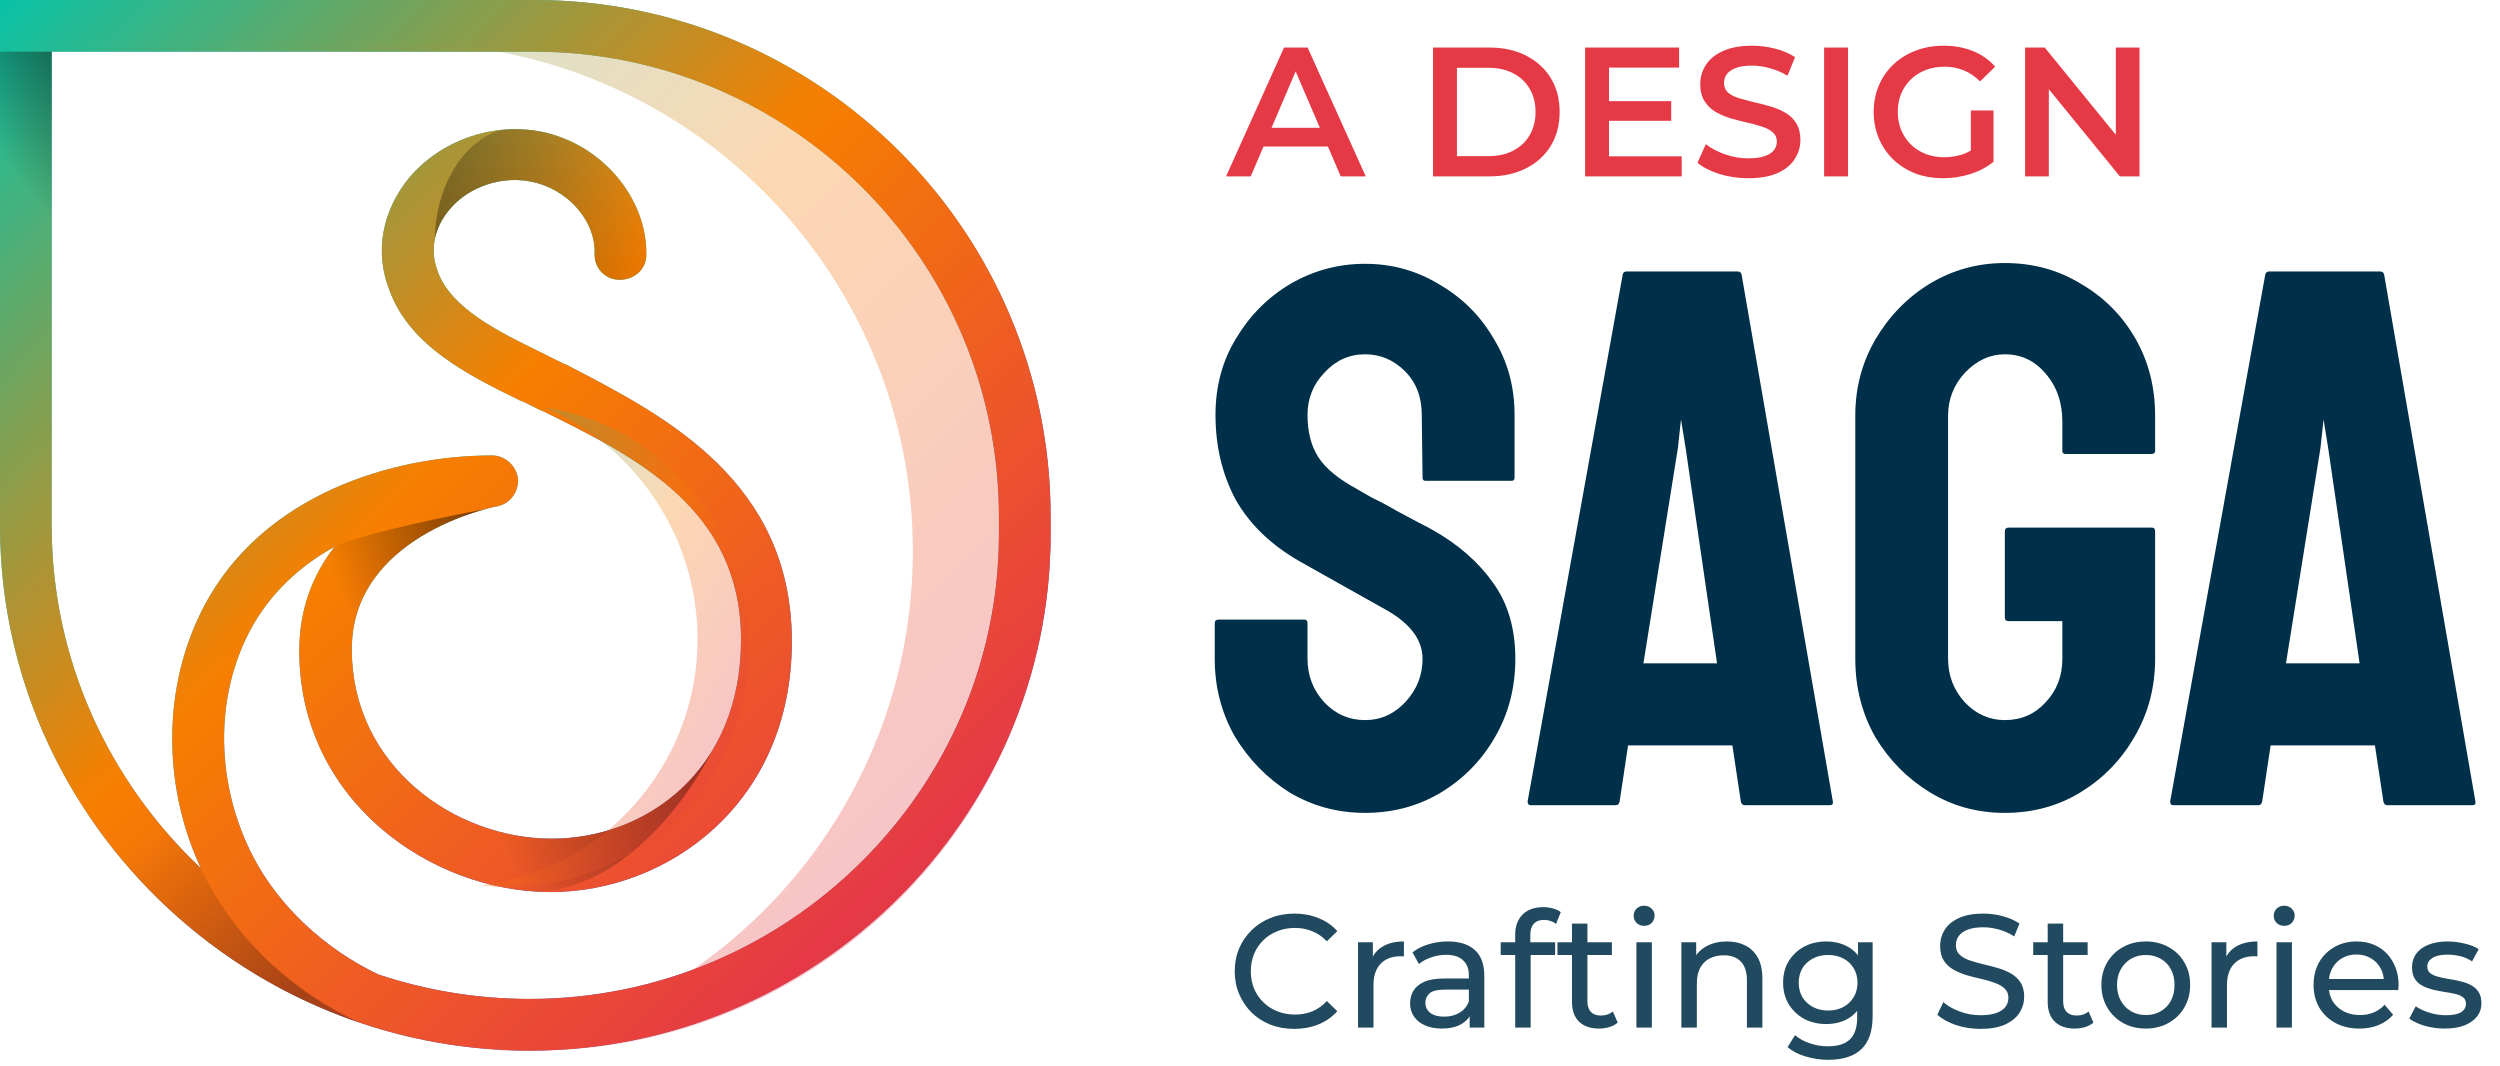
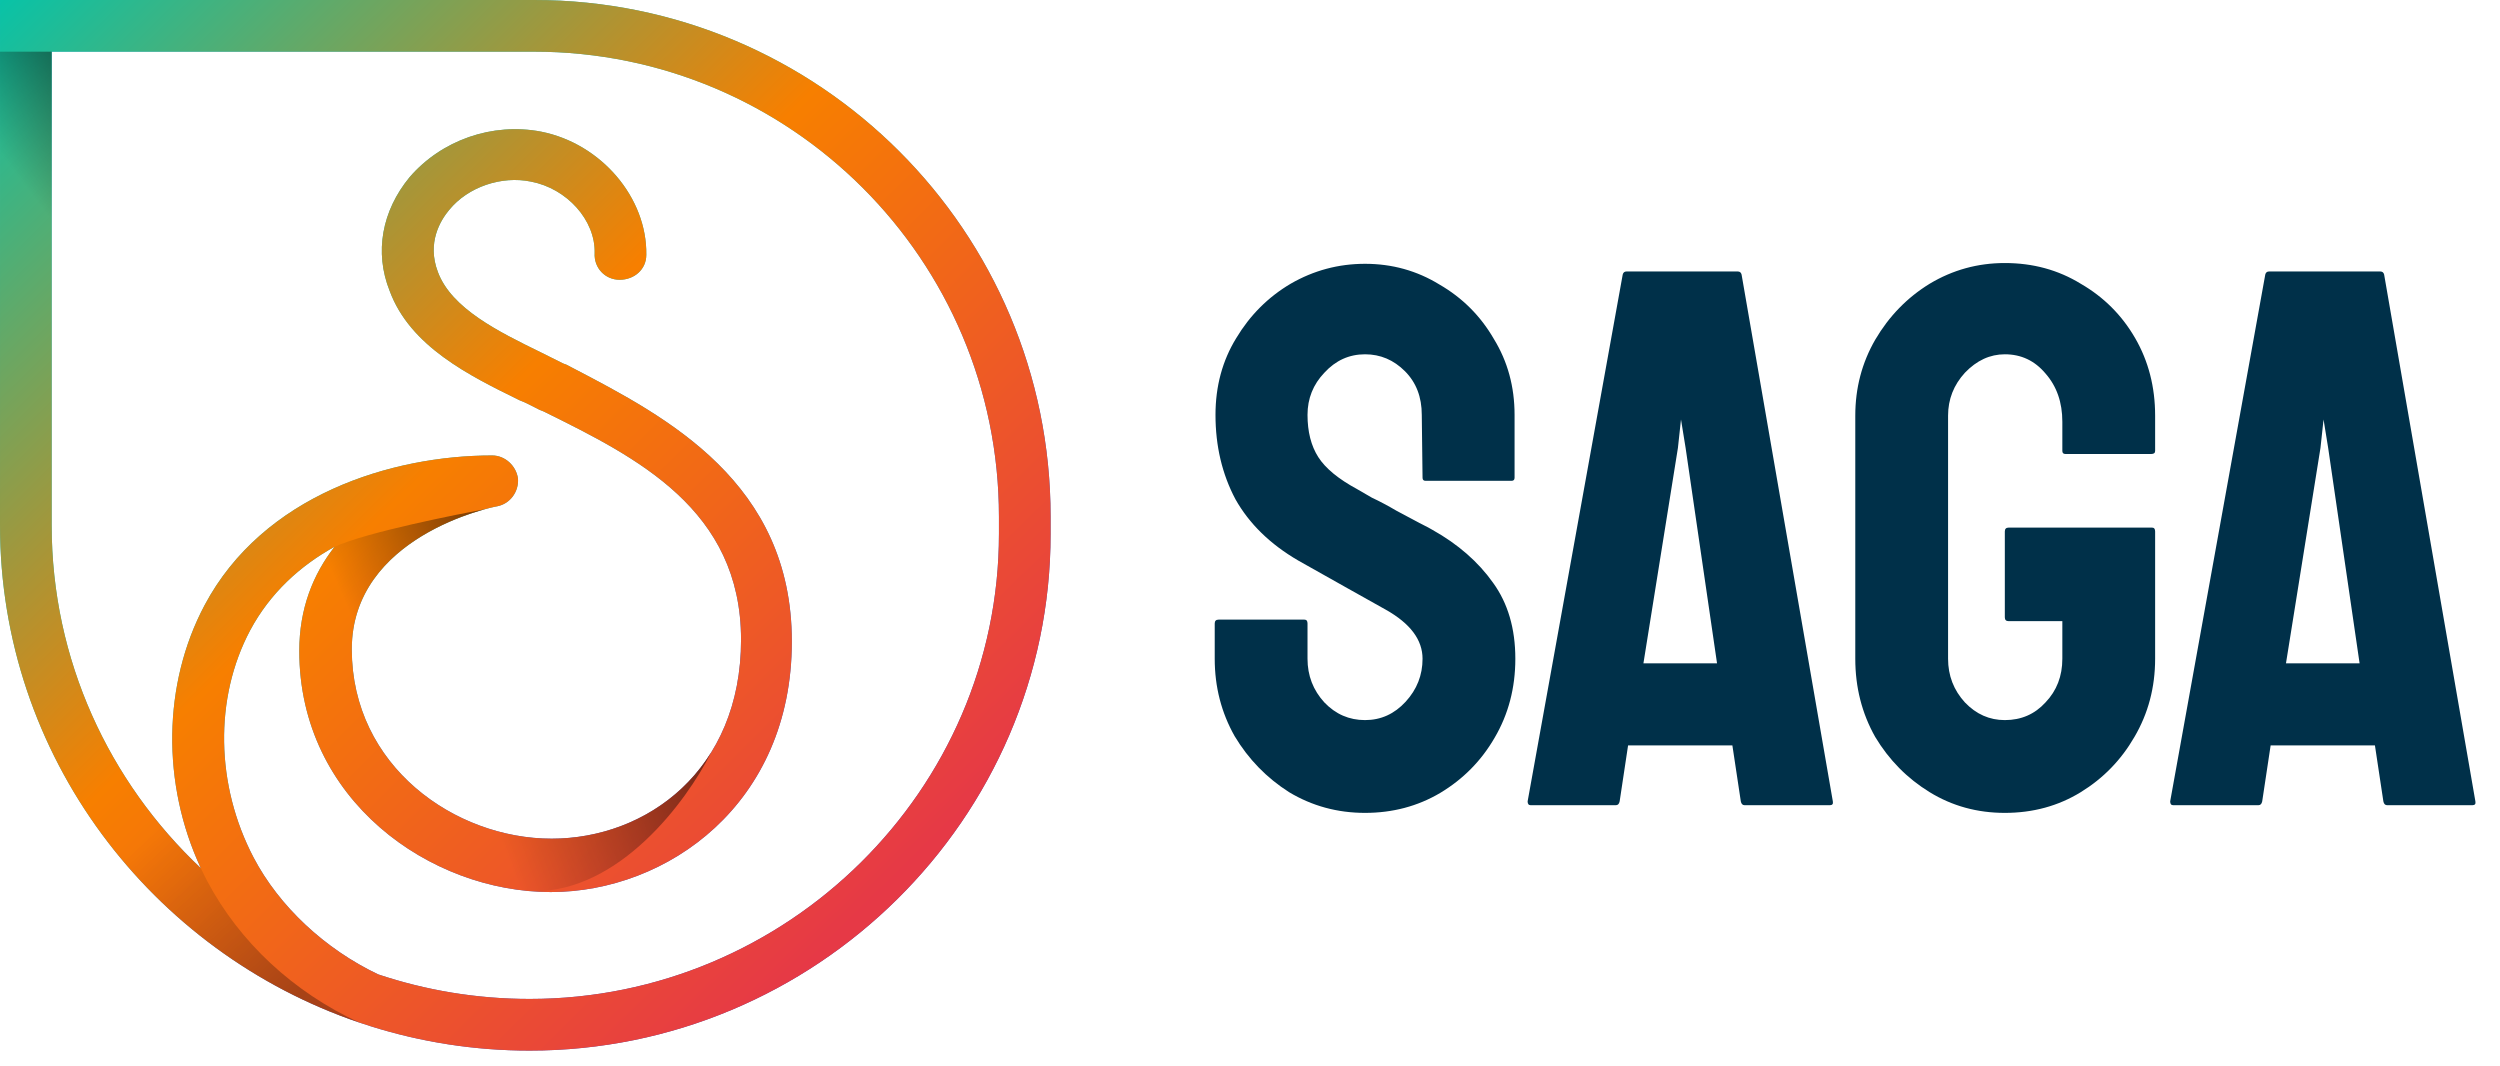
<svg xmlns="http://www.w3.org/2000/svg" width="326" height="139" viewBox="0 0 326 139" fill="none">
  <path d="M178 106C174.4 106 171.1 105.1 168.1 103.3C165.167 101.433 162.8 99 161 96C159.267 92.933 158.4 89.567 158.4 85.9V81.3C158.4 80.967 158.567 80.8 158.9 80.8H170.1C170.367 80.8 170.5 80.967 170.5 81.3V85.9C170.5 88.1 171.233 90 172.7 91.6C174.167 93.133 175.933 93.9 178 93.9C180.067 93.9 181.833 93.1 183.3 91.5C184.767 89.9 185.5 88.033 185.5 85.9C185.5 83.433 183.9 81.3 180.7 79.5C179.633 78.9 177.967 77.967 175.7 76.7C173.433 75.433 171.3 74.233 169.3 73.1C165.633 70.967 162.9 68.3 161.1 65.1C159.367 61.833 158.5 58.167 158.5 54.1C158.5 50.367 159.4 47.033 161.2 44.1C163 41.1 165.367 38.733 168.3 37C171.3 35.267 174.533 34.4 178 34.4C181.533 34.4 184.767 35.3 187.7 37.1C190.7 38.833 193.067 41.2 194.8 44.2C196.6 47.133 197.5 50.433 197.5 54.1V62.3C197.5 62.567 197.367 62.7 197.1 62.7H185.9C185.633 62.7 185.5 62.567 185.5 62.3L185.4 54.1C185.4 51.767 184.667 49.867 183.2 48.4C181.733 46.933 180 46.2 178 46.2C175.933 46.2 174.167 47 172.7 48.6C171.233 50.133 170.5 51.967 170.5 54.1C170.5 56.3 170.967 58.133 171.9 59.6C172.833 61.067 174.533 62.467 177 63.8C177.333 64 177.967 64.367 178.9 64.9C179.9 65.367 180.967 65.933 182.1 66.6C183.233 67.2 184.233 67.733 185.1 68.2C186.033 68.667 186.6 68.967 186.8 69.1C190.133 70.967 192.767 73.267 194.7 76C196.633 78.667 197.6 81.967 197.6 85.9C197.6 89.7 196.7 93.133 194.9 96.2C193.167 99.2 190.8 101.6 187.8 103.4C184.867 105.133 181.6 106 178 106ZM199.202 104.5L211.602 35.8C211.668 35.533 211.835 35.4 212.102 35.4H226.602C226.868 35.4 227.035 35.533 227.102 35.8L239.002 104.5C239.068 104.833 238.935 105 238.602 105H227.502C227.235 105 227.068 104.833 227.002 104.5L225.902 97.2H212.302L211.202 104.5C211.135 104.833 210.968 105 210.702 105H199.602C199.335 105 199.202 104.833 199.202 104.5ZM214.302 86.5H223.902L219.802 58.4L219.202 54.7L218.802 58.4L214.302 86.5ZM261.429 106C257.829 106 254.562 105.1 251.629 103.3C248.696 101.5 246.329 99.1 244.529 96.1C242.796 93.033 241.929 89.633 241.929 85.9V54.2C241.929 50.6 242.796 47.3 244.529 44.3C246.329 41.233 248.696 38.8 251.629 37C254.629 35.2 257.896 34.3 261.429 34.3C265.096 34.3 268.396 35.2 271.329 37C274.329 38.733 276.696 41.1 278.429 44.1C280.162 47.1 281.029 50.467 281.029 54.2V58.8C281.029 59.067 280.862 59.2 280.529 59.2H269.329C269.062 59.2 268.929 59.067 268.929 58.8V55C268.929 52.467 268.196 50.367 266.729 48.7C265.329 47.033 263.562 46.2 261.429 46.2C259.496 46.2 257.762 47 256.229 48.6C254.762 50.2 254.029 52.067 254.029 54.2V85.9C254.029 88.1 254.762 90 256.229 91.6C257.696 93.133 259.429 93.9 261.429 93.9C263.562 93.9 265.329 93.133 266.729 91.6C268.196 90.067 268.929 88.167 268.929 85.9V81H261.929C261.596 81 261.429 80.833 261.429 80.5V69.3C261.429 68.967 261.596 68.8 261.929 68.8H280.629C280.896 68.8 281.029 68.967 281.029 69.3V85.9C281.029 89.633 280.129 93.033 278.329 96.1C276.596 99.1 274.262 101.5 271.329 103.3C268.396 105.1 265.096 106 261.429 106ZM282.991 104.5L295.391 35.8C295.457 35.533 295.624 35.4 295.891 35.4H310.391C310.657 35.4 310.824 35.533 310.891 35.8L322.791 104.5C322.857 104.833 322.724 105 322.391 105H311.291C311.024 105 310.857 104.833 310.791 104.5L309.691 97.2H296.091L294.991 104.5C294.924 104.833 294.757 105 294.491 105H283.391C283.124 105 282.991 104.833 282.991 104.5ZM298.091 86.5H307.691L303.591 58.4L302.991 54.7L302.591 58.4L298.091 86.5Z" fill="#003049" />
  <path fill-rule="evenodd" clip-rule="evenodd" d="M6.738 6.738H69.623C103.113 6.738 130.262 33.887 130.262 67.377V69.623C130.262 103.041 102.629 130.262 69.066 130.262C62.172 130.262 55.523 129.134 49.301 127.054C42.361 123.742 36.42 118.203 33.073 111.833C28.132 102.4 27.907 91.058 32.624 82.187C35.206 77.359 39.137 73.765 43.629 71.295C40.821 74.888 39.025 79.38 39.025 84.882C39.025 104.309 56.093 116.325 71.815 116.325C86.974 116.325 103.257 104.871 103.257 83.647C103.257 62.901 86.947 54.386 74.781 48.035C74.501 47.889 74.223 47.744 73.948 47.6L73.387 47.376L70.692 46.028L70.495 45.932C65.04 43.261 58.879 40.244 57.104 35.473C55.644 31.655 57.441 28.735 58.564 27.387C61.034 24.355 65.414 22.896 69.232 23.682C73.948 24.58 77.654 28.735 77.542 33.002C77.429 34.911 78.889 36.483 80.798 36.483C82.707 36.483 84.279 35.136 84.279 33.227C84.392 25.815 78.44 18.741 70.579 17.169C64.179 15.933 57.553 18.291 53.398 23.12C49.805 27.5 48.794 32.89 50.816 37.943C53.491 45.19 61.259 49.006 67.635 52.137L67.772 52.205C68.442 52.456 69.05 52.77 69.688 53.099C69.906 53.212 70.126 53.326 70.355 53.44L70.916 53.664L71.018 53.715C83.009 59.654 96.632 66.402 96.632 83.422C96.632 100.491 84.279 109.362 71.927 109.362C59.35 109.362 45.874 99.93 45.874 84.658C45.874 69.947 64.066 66.129 64.852 66.017C66.537 65.68 67.66 64.108 67.547 62.423C67.323 60.739 65.863 59.391 64.179 59.391C51.04 59.391 34.308 64.557 26.672 78.931C21.22 89.193 21.06 102.204 26.192 113.215C14.236 101.954 6.738 86.068 6.738 68.5V6.738ZM46.855 133.339C19.747 124.131 0.001 98.58 0.001 68.5V0H69.623C106.834 0 137 30.166 137 67.377V69.623C137 106.834 106.278 136.999 69.066 136.999C61.874 136.999 54.92 135.891 48.374 133.836C47.518 133.567 47.455 133.543 46.855 133.339Z" fill="url(#paint0_linear_1_2)" />
  <path fill-rule="evenodd" clip-rule="evenodd" d="M6.738 6.738H69.623C103.113 6.738 130.262 33.887 130.262 67.377V69.623C130.262 103.041 102.629 130.262 69.066 130.262C62.172 130.262 55.523 129.134 49.301 127.054C42.361 123.742 36.42 118.203 33.073 111.833C28.132 102.4 27.907 91.058 32.624 82.187C35.206 77.359 39.137 73.765 43.629 71.295C40.821 74.888 39.025 79.38 39.025 84.882C39.025 104.309 56.093 116.325 71.815 116.325C86.974 116.325 103.257 104.871 103.257 83.647C103.257 62.901 86.947 54.386 74.781 48.035C74.501 47.889 74.223 47.744 73.948 47.6L73.387 47.376L70.692 46.028L70.495 45.932C65.04 43.261 58.879 40.244 57.104 35.473C55.644 31.655 57.441 28.735 58.564 27.387C61.034 24.355 65.414 22.896 69.232 23.682C73.948 24.58 77.654 28.735 77.542 33.002C77.429 34.911 78.889 36.483 80.798 36.483C82.707 36.483 84.279 35.136 84.279 33.227C84.392 25.815 78.44 18.741 70.579 17.169C64.179 15.933 57.553 18.291 53.398 23.12C49.805 27.5 48.794 32.89 50.816 37.943C53.491 45.19 61.259 49.006 67.635 52.137L67.772 52.205C68.442 52.456 69.05 52.77 69.688 53.099C69.906 53.212 70.126 53.326 70.355 53.44L70.916 53.664L71.018 53.715C83.009 59.654 96.632 66.402 96.632 83.422C96.632 100.491 84.279 109.362 71.927 109.362C59.35 109.362 45.874 99.93 45.874 84.658C45.874 69.947 64.066 66.129 64.852 66.017C66.537 65.68 67.66 64.108 67.547 62.423C67.323 60.739 65.863 59.391 64.179 59.391C51.04 59.391 34.308 64.557 26.672 78.931C21.22 89.193 21.06 102.204 26.192 113.215C14.236 101.954 6.738 86.068 6.738 68.5V6.738ZM46.855 133.339C19.747 124.131 0.001 98.58 0.001 68.5V0H69.623C106.834 0 137 30.166 137 67.377V69.623C137 106.834 106.278 136.999 69.066 136.999C61.874 136.999 54.92 135.891 48.374 133.836C47.518 133.567 47.455 133.543 46.855 133.339Z" fill="url(#paint1_linear_1_2)" />
  <path opacity="0.5" fill-rule="evenodd" clip-rule="evenodd" d="M49.468 74.587L49.468 74.587C53.597 69.555 60.195 67.23 63.24 66.396C60.029 67.001 47.657 69.407 43.608 71.321C41.798 73.645 40.41 76.344 39.657 79.449L46.041 81.414L46.258 81.089C46.827 78.537 47.989 76.389 49.468 74.587Z" fill="url(#paint2_linear_1_2)" />
  <path opacity="0.3" fill-rule="evenodd" clip-rule="evenodd" d="M14.822 98.819H13.476V109.035C21.787 120.193 33.417 128.775 46.855 133.339C38.263 129.39 31.216 122.837 27.009 114.865C26.723 114.32 26.451 113.77 26.192 113.215C21.728 109.01 17.885 104.161 14.822 98.819Z" fill="url(#paint3_linear_1_2)" />
  <path opacity="0.5" fill-rule="evenodd" clip-rule="evenodd" d="M0.001 6.738V30.32H6.738V6.738H0.001Z" fill="url(#paint4_linear_1_2)" />
  <path opacity="0.5" fill-rule="evenodd" clip-rule="evenodd" d="M56.4 104.452L50.172 108.438C55.643 112.965 62.508 115.682 69.305 116.224C69.41 116.225 69.516 116.225 69.623 116.225C80.799 116.225 89.452 104.624 92.716 98.154C88.094 105.563 80.01 109.363 71.927 109.363C66.539 109.363 60.987 107.632 56.4 104.452Z" fill="url(#paint5_linear_1_2)" />
-   <path opacity="0.5" fill-rule="evenodd" clip-rule="evenodd" d="M65.397 16.932C60.474 18.324 56.824 24.162 56.712 31.112C57.06 29.441 57.922 28.157 58.564 27.387C61.034 24.355 65.414 22.896 69.232 23.682C73.948 24.58 77.654 28.735 77.542 33.002C77.429 34.911 78.889 36.483 80.798 36.483C82.707 36.483 84.279 35.136 84.279 33.227C84.365 27.59 80.942 22.147 75.84 19.173C74.607 18.559 73.279 17.957 71.8 17.461C71.399 17.349 70.992 17.251 70.579 17.169C68.85 16.835 67.105 16.764 65.397 16.932Z" fill="url(#paint6_linear_1_2)" />
-   <path opacity="0.3" fill-rule="evenodd" clip-rule="evenodd" d="M69.623 0.001H0.001V5.614H52.779C89.37 5.614 119.033 35.277 119.033 71.868C119.033 104.223 95.84 131.161 65.173 136.965C65.905 136.988 66.64 137 67.377 137H69.623C106.834 137 137 106.834 137 69.623V67.377C137 30.166 106.834 0.001 69.623 0.001Z" fill="url(#paint7_linear_1_2)" />
-   <path opacity="0.3" fill-rule="evenodd" clip-rule="evenodd" d="M62.603 115.454C63.801 115.592 65.019 115.664 66.254 115.664C83.62 115.664 97.697 101.586 97.697 84.221C97.697 68.505 86.166 55.482 71.103 53.15C82.773 58.181 90.959 69.905 90.959 83.381C90.959 99.823 78.561 113.61 62.603 115.454Z" fill="url(#paint8_linear_1_2)" />
-   <path d="M159.88 23L167.44 6.2H170.512L178.096 23H174.832L168.328 7.856H169.576L163.096 23H159.88ZM163.36 19.112L164.2 16.664H173.272L174.112 19.112H163.36ZM186.865 23V6.2H194.209C196.033 6.2 197.633 6.552 199.009 7.256C200.385 7.96 201.457 8.936 202.225 10.184C202.993 11.432 203.377 12.904 203.377 14.6C203.377 16.28 202.993 17.752 202.225 19.016C201.457 20.264 200.385 21.24 199.009 21.944C197.633 22.648 196.033 23 194.209 23H186.865ZM189.985 20.36H194.065C195.329 20.36 196.417 20.12 197.329 19.64C198.257 19.16 198.969 18.488 199.465 17.624C199.977 16.76 200.233 15.752 200.233 14.6C200.233 13.432 199.977 12.424 199.465 11.576C198.969 10.712 198.257 10.04 197.329 9.56C196.417 9.08 195.329 8.84 194.065 8.84H189.985V20.36ZM209.574 13.184H217.926V15.752H209.574V13.184ZM209.814 20.384H219.294V23H206.694V6.2H218.958V8.816H209.814V20.384ZM227.98 23.24C226.668 23.24 225.412 23.056 224.212 22.688C223.012 22.304 222.06 21.816 221.356 21.224L222.436 18.8C223.108 19.328 223.94 19.768 224.932 20.12C225.924 20.472 226.94 20.648 227.98 20.648C228.86 20.648 229.572 20.552 230.116 20.36C230.66 20.168 231.06 19.912 231.316 19.592C231.572 19.256 231.7 18.88 231.7 18.464C231.7 17.952 231.516 17.544 231.148 17.24C230.78 16.92 230.3 16.672 229.708 16.496C229.132 16.304 228.484 16.128 227.764 15.968C227.06 15.808 226.348 15.624 225.628 15.416C224.924 15.192 224.276 14.912 223.684 14.576C223.108 14.224 222.636 13.76 222.268 13.184C221.9 12.608 221.716 11.872 221.716 10.976C221.716 10.064 221.956 9.232 222.436 8.48C222.932 7.712 223.676 7.104 224.668 6.656C225.676 6.192 226.948 5.96 228.484 5.96C229.492 5.96 230.492 6.088 231.484 6.344C232.476 6.6 233.34 6.968 234.076 7.448L233.092 9.872C232.34 9.424 231.564 9.096 230.764 8.888C229.964 8.664 229.196 8.552 228.46 8.552C227.596 8.552 226.892 8.656 226.348 8.864C225.82 9.072 225.428 9.344 225.172 9.68C224.932 10.016 224.812 10.4 224.812 10.832C224.812 11.344 224.988 11.76 225.34 12.08C225.708 12.384 226.18 12.624 226.756 12.8C227.348 12.976 228.004 13.152 228.724 13.328C229.444 13.488 230.156 13.672 230.86 13.88C231.58 14.088 232.228 14.36 232.804 14.696C233.396 15.032 233.868 15.488 234.22 16.064C234.588 16.64 234.772 17.368 234.772 18.248C234.772 19.144 234.524 19.976 234.028 20.744C233.548 21.496 232.804 22.104 231.796 22.568C230.788 23.016 229.516 23.24 227.98 23.24ZM237.865 23V6.2H240.985V23H237.865ZM253.378 23.24C252.066 23.24 250.858 23.032 249.754 22.616C248.666 22.184 247.714 21.584 246.898 20.816C246.082 20.032 245.45 19.112 245.002 18.056C244.554 17 244.33 15.848 244.33 14.6C244.33 13.352 244.554 12.2 245.002 11.144C245.45 10.088 246.082 9.176 246.898 8.408C247.73 7.624 248.698 7.024 249.802 6.608C250.906 6.176 252.114 5.96 253.426 5.96C254.85 5.96 256.13 6.192 257.266 6.656C258.418 7.12 259.386 7.8 260.17 8.696L258.202 10.616C257.546 9.96 256.834 9.48 256.066 9.176C255.314 8.856 254.482 8.696 253.57 8.696C252.69 8.696 251.874 8.84 251.122 9.128C250.37 9.416 249.722 9.824 249.178 10.352C248.634 10.88 248.21 11.504 247.906 12.224C247.618 12.944 247.474 13.736 247.474 14.6C247.474 15.448 247.618 16.232 247.906 16.952C248.21 17.672 248.634 18.304 249.178 18.848C249.722 19.376 250.362 19.784 251.098 20.072C251.834 20.36 252.65 20.504 253.546 20.504C254.378 20.504 255.178 20.376 255.946 20.12C256.73 19.848 257.474 19.4 258.178 18.776L259.954 21.104C259.074 21.808 258.05 22.344 256.882 22.712C255.73 23.064 254.562 23.24 253.378 23.24ZM257.002 20.696V14.408H259.954V21.104L257.002 20.696ZM264.069 23V6.2H266.637L277.173 19.136H275.901V6.2H278.997V23H276.429L265.893 10.064H267.165V23H264.069Z" fill="#E63946" />
-   <path opacity="0.87" d="M168.778 134.168C167.658 134.168 166.622 133.986 165.67 133.622C164.732 133.244 163.913 132.719 163.213 132.047C162.527 131.361 161.988 130.563 161.596 129.653C161.204 128.743 161.008 127.742 161.008 126.65C161.008 125.558 161.204 124.557 161.596 123.647C161.988 122.737 162.534 121.946 163.234 121.274C163.934 120.588 164.753 120.063 165.691 119.699C166.643 119.321 167.679 119.132 168.799 119.132C169.933 119.132 170.976 119.328 171.928 119.72C172.894 120.098 173.713 120.665 174.385 121.421L173.02 122.744C172.46 122.156 171.83 121.722 171.13 121.442C170.43 121.148 169.681 121.001 168.883 121.001C168.057 121.001 167.287 121.141 166.573 121.421C165.873 121.701 165.264 122.093 164.746 122.597C164.228 123.101 163.822 123.703 163.528 124.403C163.248 125.089 163.108 125.838 163.108 126.65C163.108 127.462 163.248 128.218 163.528 128.918C163.822 129.604 164.228 130.199 164.746 130.703C165.264 131.207 165.873 131.599 166.573 131.879C167.287 132.159 168.057 132.299 168.883 132.299C169.681 132.299 170.43 132.159 171.13 131.879C171.83 131.585 172.46 131.137 173.02 130.535L174.385 131.858C173.713 132.614 172.894 133.188 171.928 133.58C170.976 133.972 169.926 134.168 168.778 134.168ZM177.087 134V122.87H179.019V125.894L178.83 125.138C179.138 124.368 179.656 123.78 180.384 123.374C181.112 122.968 182.008 122.765 183.072 122.765V124.718C182.988 124.704 182.904 124.697 182.82 124.697C182.75 124.697 182.68 124.697 182.61 124.697C181.532 124.697 180.678 125.019 180.048 125.663C179.418 126.307 179.103 127.238 179.103 128.456V134H177.087ZM191.645 134V131.648L191.54 131.207V127.196C191.54 126.342 191.288 125.684 190.784 125.222C190.294 124.746 189.552 124.508 188.558 124.508C187.9 124.508 187.256 124.62 186.626 124.844C185.996 125.054 185.464 125.341 185.03 125.705L184.19 124.193C184.764 123.731 185.45 123.381 186.248 123.143C187.06 122.891 187.907 122.765 188.789 122.765C190.315 122.765 191.491 123.136 192.317 123.878C193.143 124.62 193.556 125.754 193.556 127.28V134H191.645ZM187.991 134.126C187.165 134.126 186.437 133.986 185.807 133.706C185.191 133.426 184.715 133.041 184.379 132.551C184.043 132.047 183.875 131.48 183.875 130.85C183.875 130.248 184.015 129.702 184.295 129.212C184.589 128.722 185.058 128.33 185.702 128.036C186.36 127.742 187.242 127.595 188.348 127.595H191.876V129.044H188.432C187.424 129.044 186.745 129.212 186.395 129.548C186.045 129.884 185.87 130.29 185.87 130.766C185.87 131.312 186.087 131.753 186.521 132.089C186.955 132.411 187.557 132.572 188.327 132.572C189.083 132.572 189.741 132.404 190.301 132.068C190.875 131.732 191.288 131.242 191.54 130.598L191.939 131.984C191.673 132.642 191.204 133.167 190.532 133.559C189.86 133.937 189.013 134.126 187.991 134.126ZM197.581 134V121.883C197.581 120.791 197.896 119.923 198.526 119.279C199.17 118.621 200.08 118.292 201.256 118.292C201.69 118.292 202.103 118.348 202.495 118.46C202.901 118.558 203.244 118.719 203.524 118.943L202.915 120.476C202.705 120.308 202.467 120.182 202.201 120.098C201.935 120 201.655 119.951 201.361 119.951C200.773 119.951 200.325 120.119 200.017 120.455C199.709 120.777 199.555 121.26 199.555 121.904V123.395L199.597 124.319V134H197.581ZM195.691 124.529V122.87H202.789V124.529H195.691ZM208.512 134.126C207.392 134.126 206.524 133.825 205.908 133.223C205.292 132.621 204.984 131.76 204.984 130.64V120.434H207V130.556C207 131.158 207.147 131.62 207.441 131.942C207.749 132.264 208.183 132.425 208.743 132.425C209.373 132.425 209.898 132.25 210.318 131.9L210.948 133.349C210.64 133.615 210.269 133.811 209.835 133.937C209.415 134.063 208.974 134.126 208.512 134.126ZM203.094 124.529V122.87H210.192V124.529H203.094ZM213.386 134V122.87H215.402V134H213.386ZM214.394 120.728C214.002 120.728 213.673 120.602 213.407 120.35C213.155 120.098 213.029 119.79 213.029 119.426C213.029 119.048 213.155 118.733 213.407 118.481C213.673 118.229 214.002 118.103 214.394 118.103C214.786 118.103 215.108 118.229 215.36 118.481C215.626 118.719 215.759 119.02 215.759 119.384C215.759 119.762 215.633 120.084 215.381 120.35C215.129 120.602 214.8 120.728 214.394 120.728ZM225.194 122.765C226.104 122.765 226.902 122.94 227.588 123.29C228.288 123.64 228.834 124.172 229.226 124.886C229.618 125.6 229.814 126.503 229.814 127.595V134H227.798V127.826C227.798 126.748 227.532 125.936 227 125.39C226.482 124.844 225.747 124.571 224.795 124.571C224.081 124.571 223.458 124.711 222.926 124.991C222.394 125.271 221.981 125.684 221.687 126.23C221.407 126.776 221.267 127.455 221.267 128.267V134H219.251V122.87H221.183V125.873L220.868 125.075C221.232 124.347 221.792 123.78 222.548 123.374C223.304 122.968 224.186 122.765 225.194 122.765ZM238.417 138.2C237.395 138.2 236.401 138.053 235.435 137.759C234.483 137.479 233.706 137.073 233.104 136.541L234.07 134.987C234.588 135.435 235.225 135.785 235.981 136.037C236.737 136.303 237.528 136.436 238.354 136.436C239.67 136.436 240.636 136.128 241.252 135.512C241.868 134.896 242.176 133.958 242.176 132.698V130.346L242.386 128.141L242.281 125.915V122.87H244.192V132.488C244.192 134.448 243.702 135.89 242.722 136.814C241.742 137.738 240.307 138.2 238.417 138.2ZM238.165 133.538C237.087 133.538 236.121 133.314 235.267 132.866C234.427 132.404 233.755 131.767 233.251 130.955C232.761 130.143 232.516 129.205 232.516 128.141C232.516 127.063 232.761 126.125 233.251 125.327C233.755 124.515 234.427 123.885 235.267 123.437C236.121 122.989 237.087 122.765 238.165 122.765C239.117 122.765 239.985 122.961 240.769 123.353C241.553 123.731 242.176 124.319 242.638 125.117C243.114 125.915 243.352 126.923 243.352 128.141C243.352 129.345 243.114 130.346 242.638 131.144C242.176 131.942 241.553 132.544 240.769 132.95C239.985 133.342 239.117 133.538 238.165 133.538ZM238.396 131.774C239.138 131.774 239.796 131.62 240.37 131.312C240.944 131.004 241.392 130.577 241.714 130.031C242.05 129.485 242.218 128.855 242.218 128.141C242.218 127.427 242.05 126.797 241.714 126.251C241.392 125.705 240.944 125.285 240.37 124.991C239.796 124.683 239.138 124.529 238.396 124.529C237.654 124.529 236.989 124.683 236.401 124.991C235.827 125.285 235.372 125.705 235.036 126.251C234.714 126.797 234.553 127.427 234.553 128.141C234.553 128.855 234.714 129.485 235.036 130.031C235.372 130.577 235.827 131.004 236.401 131.312C236.989 131.62 237.654 131.774 238.396 131.774ZM258.261 134.168C257.141 134.168 256.07 134 255.048 133.664C254.026 133.314 253.221 132.866 252.633 132.32L253.41 130.682C253.97 131.172 254.684 131.578 255.552 131.9C256.42 132.222 257.323 132.383 258.261 132.383C259.115 132.383 259.808 132.285 260.34 132.089C260.872 131.893 261.264 131.627 261.516 131.291C261.768 130.941 261.894 130.549 261.894 130.115C261.894 129.611 261.726 129.205 261.39 128.897C261.068 128.589 260.641 128.344 260.109 128.162C259.591 127.966 259.017 127.798 258.387 127.658C257.757 127.518 257.12 127.357 256.476 127.175C255.846 126.979 255.265 126.734 254.733 126.44C254.215 126.146 253.795 125.754 253.473 125.264C253.151 124.76 252.99 124.116 252.99 123.332C252.99 122.576 253.186 121.883 253.578 121.253C253.984 120.609 254.6 120.098 255.426 119.72C256.266 119.328 257.33 119.132 258.618 119.132C259.472 119.132 260.319 119.244 261.159 119.468C261.999 119.692 262.727 120.014 263.343 120.434L262.65 122.114C262.02 121.694 261.355 121.393 260.655 121.211C259.955 121.015 259.276 120.917 258.618 120.917C257.792 120.917 257.113 121.022 256.581 121.232C256.049 121.442 255.657 121.722 255.405 122.072C255.167 122.422 255.048 122.814 255.048 123.248C255.048 123.766 255.209 124.179 255.531 124.487C255.867 124.795 256.294 125.04 256.812 125.222C257.344 125.404 257.925 125.572 258.555 125.726C259.185 125.866 259.815 126.027 260.445 126.209C261.089 126.391 261.67 126.629 262.188 126.923C262.72 127.217 263.147 127.609 263.469 128.099C263.791 128.589 263.952 129.219 263.952 129.989C263.952 130.731 263.749 131.424 263.343 132.068C262.937 132.698 262.307 133.209 261.453 133.601C260.613 133.979 259.549 134.168 258.261 134.168ZM270.548 134.126C269.428 134.126 268.56 133.825 267.944 133.223C267.328 132.621 267.02 131.76 267.02 130.64V120.434H269.036V130.556C269.036 131.158 269.183 131.62 269.477 131.942C269.785 132.264 270.219 132.425 270.779 132.425C271.409 132.425 271.934 132.25 272.354 131.9L272.984 133.349C272.676 133.615 272.305 133.811 271.871 133.937C271.451 134.063 271.01 134.126 270.548 134.126ZM265.13 124.529V122.87H272.228V124.529H265.13ZM279.82 134.126C278.7 134.126 277.706 133.881 276.838 133.391C275.97 132.901 275.284 132.229 274.78 131.375C274.276 130.507 274.024 129.527 274.024 128.435C274.024 127.329 274.276 126.349 274.78 125.495C275.284 124.641 275.97 123.976 276.838 123.5C277.706 123.01 278.7 122.765 279.82 122.765C280.926 122.765 281.913 123.01 282.781 123.5C283.663 123.976 284.349 124.641 284.839 125.495C285.343 126.335 285.595 127.315 285.595 128.435C285.595 129.541 285.343 130.521 284.839 131.375C284.349 132.229 283.663 132.901 282.781 133.391C281.913 133.881 280.926 134.126 279.82 134.126ZM279.82 132.362C280.534 132.362 281.171 132.201 281.731 131.879C282.305 131.557 282.753 131.102 283.075 130.514C283.397 129.912 283.558 129.219 283.558 128.435C283.558 127.637 283.397 126.951 283.075 126.377C282.753 125.789 282.305 125.334 281.731 125.012C281.171 124.69 280.534 124.529 279.82 124.529C279.106 124.529 278.469 124.69 277.909 125.012C277.349 125.334 276.901 125.789 276.565 126.377C276.229 126.951 276.061 127.637 276.061 128.435C276.061 129.219 276.229 129.912 276.565 130.514C276.901 131.102 277.349 131.557 277.909 131.879C278.469 132.201 279.106 132.362 279.82 132.362ZM288.383 134V122.87H290.315V125.894L290.126 125.138C290.434 124.368 290.952 123.78 291.68 123.374C292.408 122.968 293.304 122.765 294.368 122.765V124.718C294.284 124.704 294.2 124.697 294.116 124.697C294.046 124.697 293.976 124.697 293.906 124.697C292.828 124.697 291.974 125.019 291.344 125.663C290.714 126.307 290.399 127.238 290.399 128.456V134H288.383ZM296.852 134V122.87H298.868V134H296.852ZM297.86 120.728C297.468 120.728 297.139 120.602 296.873 120.35C296.621 120.098 296.495 119.79 296.495 119.426C296.495 119.048 296.621 118.733 296.873 118.481C297.139 118.229 297.468 118.103 297.86 118.103C298.252 118.103 298.574 118.229 298.826 118.481C299.092 118.719 299.225 119.02 299.225 119.384C299.225 119.762 299.099 120.084 298.847 120.35C298.595 120.602 298.266 120.728 297.86 120.728ZM307.674 134.126C306.484 134.126 305.434 133.881 304.524 133.391C303.628 132.901 302.928 132.229 302.424 131.375C301.934 130.521 301.689 129.541 301.689 128.435C301.689 127.329 301.927 126.349 302.403 125.495C302.893 124.641 303.558 123.976 304.398 123.5C305.252 123.01 306.211 122.765 307.275 122.765C308.353 122.765 309.305 123.003 310.131 123.479C310.957 123.955 311.601 124.627 312.063 125.495C312.539 126.349 312.777 127.35 312.777 128.498C312.777 128.582 312.77 128.68 312.756 128.792C312.756 128.904 312.749 129.009 312.735 129.107H303.264V127.658H311.685L310.866 128.162C310.88 127.448 310.733 126.811 310.425 126.251C310.117 125.691 309.69 125.257 309.144 124.949C308.612 124.627 307.989 124.466 307.275 124.466C306.575 124.466 305.952 124.627 305.406 124.949C304.86 125.257 304.433 125.698 304.125 126.272C303.817 126.832 303.663 127.476 303.663 128.204V128.54C303.663 129.282 303.831 129.947 304.167 130.535C304.517 131.109 305 131.557 305.616 131.879C306.232 132.201 306.939 132.362 307.737 132.362C308.395 132.362 308.99 132.25 309.522 132.026C310.068 131.802 310.544 131.466 310.95 131.018L312.063 132.32C311.559 132.908 310.929 133.356 310.173 133.664C309.431 133.972 308.598 134.126 307.674 134.126ZM318.768 134.126C317.844 134.126 316.962 134 316.122 133.748C315.296 133.496 314.645 133.188 314.169 132.824L315.009 131.228C315.485 131.55 316.073 131.823 316.773 132.047C317.473 132.271 318.187 132.383 318.915 132.383C319.853 132.383 320.525 132.25 320.931 131.984C321.351 131.718 321.561 131.347 321.561 130.871C321.561 130.521 321.435 130.248 321.183 130.052C320.931 129.856 320.595 129.709 320.175 129.611C319.769 129.513 319.314 129.429 318.81 129.359C318.306 129.275 317.802 129.177 317.298 129.065C316.794 128.939 316.332 128.771 315.912 128.561C315.492 128.337 315.156 128.036 314.904 127.658C314.652 127.266 314.526 126.748 314.526 126.104C314.526 125.432 314.715 124.844 315.093 124.34C315.471 123.836 316.003 123.451 316.689 123.185C317.389 122.905 318.215 122.765 319.167 122.765C319.895 122.765 320.63 122.856 321.372 123.038C322.128 123.206 322.744 123.451 323.22 123.773L322.359 125.369C321.855 125.033 321.33 124.802 320.784 124.676C320.238 124.55 319.692 124.487 319.146 124.487C318.264 124.487 317.606 124.634 317.172 124.928C316.738 125.208 316.521 125.572 316.521 126.02C316.521 126.398 316.647 126.692 316.899 126.902C317.165 127.098 317.501 127.252 317.907 127.364C318.327 127.476 318.789 127.574 319.293 127.658C319.797 127.728 320.301 127.826 320.805 127.952C321.309 128.064 321.764 128.225 322.17 128.435C322.59 128.645 322.926 128.939 323.178 129.317C323.444 129.695 323.577 130.199 323.577 130.829C323.577 131.501 323.381 132.082 322.989 132.572C322.597 133.062 322.044 133.447 321.33 133.727C320.616 133.993 319.762 134.126 318.768 134.126Z" fill="#003049" />
  <defs>
    <linearGradient id="paint0_linear_1_2" x1="10.422" y1="13.162" x2="102.453" y2="133.251" gradientUnits="userSpaceOnUse">
      <stop stop-color="#42AAD6" />
      <stop offset="0.345" stop-color="#2CC5B2" />
      <stop offset="0.695" stop-color="#2C7DEB" />
      <stop offset="1" stop-color="#5447A1" />
    </linearGradient>
    <linearGradient id="paint1_linear_1_2" x1="-3.93" y1="-2.10639e-07" x2="112.857" y2="118.471" gradientUnits="userSpaceOnUse">
      <stop stop-color="#00C5AD" />
      <stop offset="0.514" stop-color="#F77F00" />
      <stop offset="1" stop-color="#E63946" />
    </linearGradient>
    <linearGradient id="paint2_linear_1_2" x1="62.324" y1="66.254" x2="43.234" y2="74.676" gradientUnits="userSpaceOnUse">
      <stop />
      <stop offset="1" stop-opacity="0" />
    </linearGradient>
    <linearGradient id="paint3_linear_1_2" x1="40.848" y1="127.454" x2="21.779" y2="106.492" gradientUnits="userSpaceOnUse">
      <stop />
      <stop offset="1" stop-opacity="0" />
    </linearGradient>
    <linearGradient id="paint4_linear_1_2" x1="4.492" y1="-0.632" x2="-8.318" y2="9.189" gradientUnits="userSpaceOnUse">
      <stop />
      <stop offset="1" stop-opacity="0" />
    </linearGradient>
    <linearGradient id="paint5_linear_1_2" x1="89.275" y1="90.794" x2="62.095" y2="100.827" gradientUnits="userSpaceOnUse">
      <stop />
      <stop offset="1" stop-opacity="0" />
    </linearGradient>
    <linearGradient id="paint6_linear_1_2" x1="43.795" y1="34.812" x2="83.217" y2="19.937" gradientUnits="userSpaceOnUse">
      <stop />
      <stop offset="1" stop-opacity="0" />
    </linearGradient>
    <linearGradient id="paint7_linear_1_2" x1="-3.93" y1="0.001" x2="112.857" y2="118.471" gradientUnits="userSpaceOnUse">
      <stop stop-color="#00C5AD" />
      <stop offset="0.544" stop-color="#F77F00" />
      <stop offset="1" stop-color="#E63946" />
    </linearGradient>
    <linearGradient id="paint8_linear_1_2" x1="61.596" y1="53.15" x2="107.433" y2="79.253" gradientUnits="userSpaceOnUse">
      <stop stop-color="#00C5AD" />
      <stop offset="0.544" stop-color="#F77F00" />
      <stop offset="1" stop-color="#E63946" />
    </linearGradient>
  </defs>
</svg>